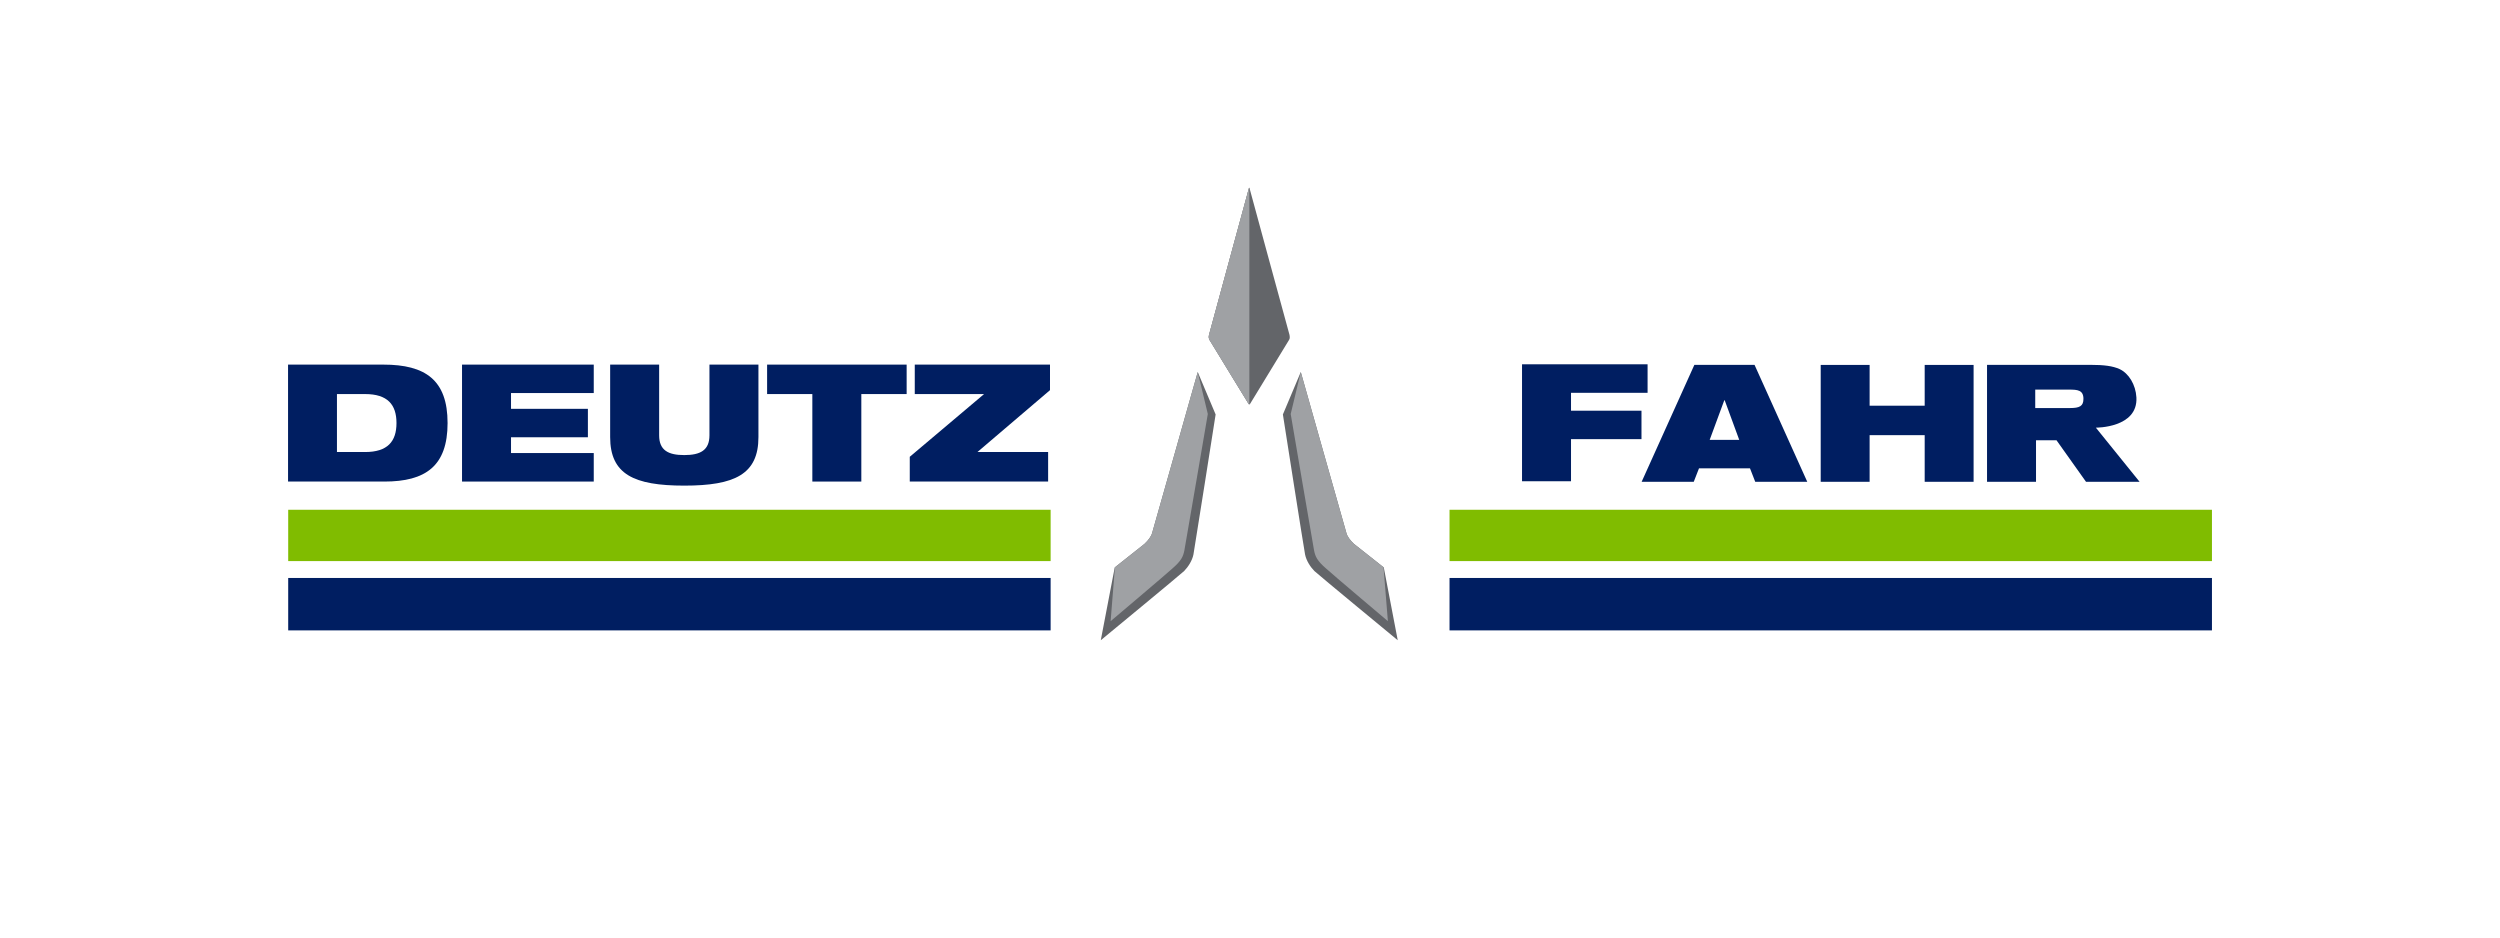
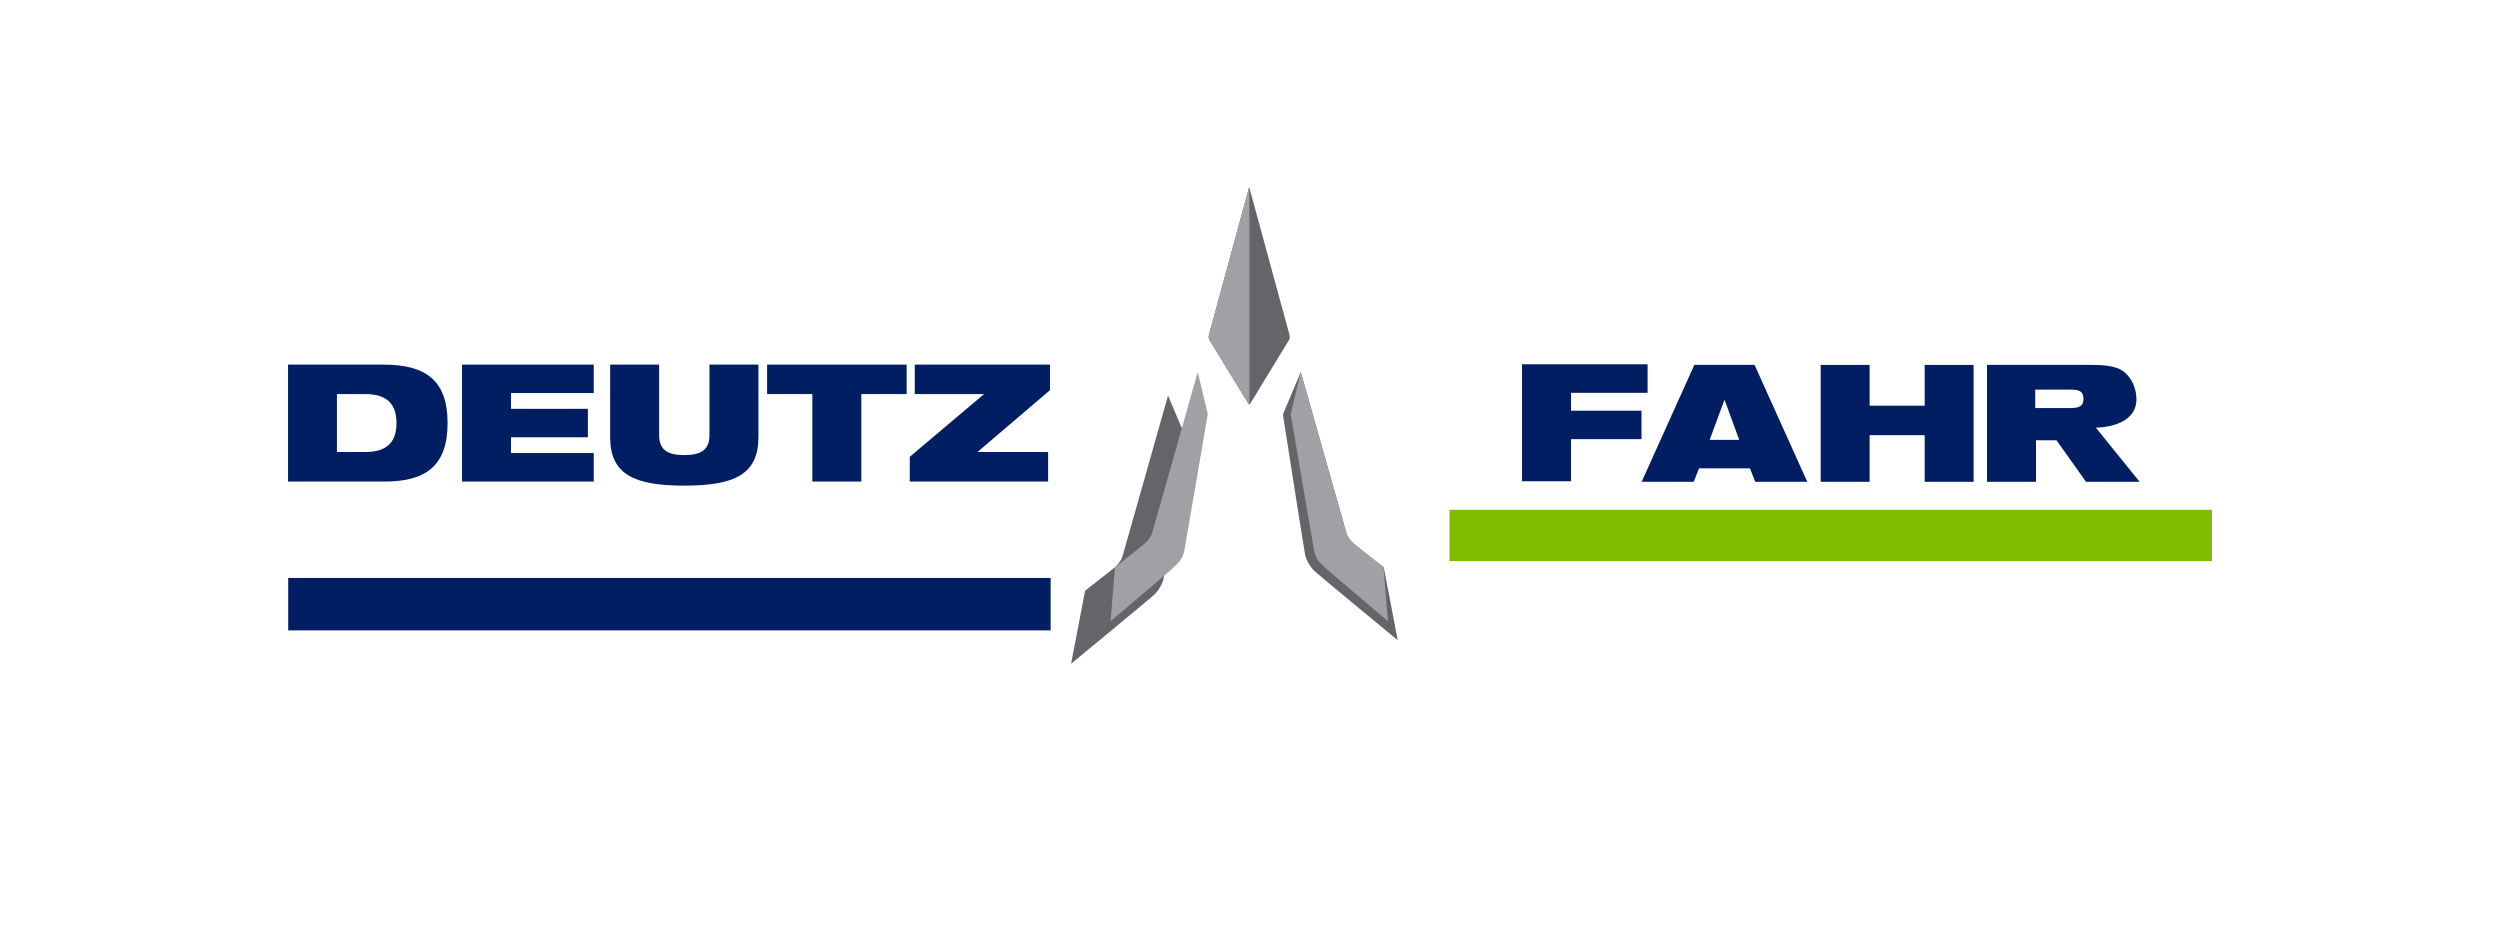
<svg xmlns="http://www.w3.org/2000/svg" id="Layer_2" data-name="Layer 2" viewBox="0 0 320 120">
  <defs>
    <style>
      .cls-1 {
        fill: #001e61;
      }

      .cls-2 {
        fill: #929497;
      }

      .cls-3 {
        fill: #9fa1a4;
      }

      .cls-4 {
        fill: #636569;
      }

      .cls-5 {
        fill: #80bc00;
      }

      .cls-6 {
        fill: none;
      }
    </style>
  </defs>
  <g id="Containers">
    <rect class="cls-6" width="320" height="120" />
  </g>
  <g id="Graphics">
    <g>
      <path class="cls-1" d="m43.13,57.86h3.6c2.87,0,4.02-1.34,4.02-3.71s-1.15-3.71-4.02-3.71h-3.6v7.42m-6.26-11.19h12.2c5.38,0,8.22,1.97,8.22,7.48s-2.82,7.49-8.09,7.49h-12.33v-14.97Z" />
      <polyline class="cls-1" points="59.14 46.67 76 46.67 76 50.31 65.41 50.31 65.41 52.33 75.25 52.33 75.25 55.97 65.41 55.97 65.41 57.99 76 57.99 76 61.64 59.14 61.64 59.14 46.67" />
      <path class="cls-1" d="m78.1,46.67h6.27v9.05c0,1.93,1.18,2.53,3.22,2.53s3.22-.61,3.22-2.53v-9.05h6.27v9.28c0,4.76-3.04,6.21-9.49,6.21s-9.49-1.45-9.49-6.21v-9.28" />
      <polyline class="cls-1" points="103.98 50.44 98.19 50.44 98.19 46.67 116.05 46.67 116.05 50.44 110.25 50.44 110.25 61.64 103.98 61.64 103.98 50.44" />
      <polyline class="cls-1" points="116.45 58.47 125.96 50.44 117.09 50.44 117.09 46.67 134.4 46.67 134.4 49.94 125.11 57.86 134.16 57.86 134.16 61.64 116.45 61.64 116.45 58.47" />
      <polyline class="cls-1" points="194.82 46.63 210.89 46.63 210.89 50.28 201.09 50.28 201.09 52.57 210.11 52.57 210.11 56.21 201.09 56.21 201.09 61.6 194.82 61.6 194.82 46.63" />
      <path class="cls-1" d="m220.76,51.23h-.05l-1.87,5.07h3.78l-1.86-5.07m-3.87-4.53h7.69l6.75,14.97h-6.66l-.67-1.72h-6.53l-.67,1.72h-6.67l6.75-14.97Z" />
      <polyline class="cls-1" points="246.36 55.7 239.31 55.7 239.31 61.67 233.05 61.67 233.05 46.71 239.31 46.71 239.31 51.93 246.36 51.93 246.36 46.71 252.62 46.71 252.62 61.67 246.36 61.67 246.36 55.7" />
      <path class="cls-1" d="m260.51,52.23h4.44c1.22,0,1.73-.23,1.73-1.18,0-1.13-.78-1.18-1.82-1.18h-4.35v2.35m13.34,9.45h-6.84l-3.78-5.32h-2.62v5.32h-6.27v-14.97h13.2c1.8,0,2.89.15,3.76.54,1.18.55,2.07,1.99,2.16,3.63.21,3.92-5.19,3.87-5.19,3.87l5.59,6.92Z" />
-       <rect class="cls-5" x="36.89" y="65.25" width="97.59" height="6.57" />
-       <path class="cls-4" d="m142.7,72.62s3.44-2.72,3.8-3.01c.47-.44.86-.95.98-1.42.28-.92,5.83-20.6,5.83-20.57l2.29,5.43s-2.72,17.33-2.84,17.93c-.16.79-.68,1.59-1.19,2.11-.36.36-10.67,8.86-10.67,8.86l1.79-9.34" />
+       <path class="cls-4" d="m142.7,72.62c.47-.44.86-.95.98-1.42.28-.92,5.83-20.6,5.83-20.57l2.29,5.43s-2.72,17.33-2.84,17.93c-.16.79-.68,1.59-1.19,2.11-.36.36-10.67,8.86-10.67,8.86l1.79-9.34" />
      <path class="cls-4" d="m160,51.71c.07-.11,4.2-6.88,5.01-8.22.12-.19.08-.45.04-.65-.68-2.44-5.08-18.65-5.11-18.75-.01-.07-.07-.07-.08,0-.02.07-4.39,16.17-5.11,18.78-.06.24-.04.47.08.66.9,1.5,4.96,8.1,5,8.18.04.07.11.07.17-.01" />
      <path class="cls-2" d="m159.9,51.76v-27.71s-.03-.02-.04.04c-.02.07-4.39,16.17-5.11,18.78-.06.24-.04.47.08.66.9,1.5,4.96,8.1,5,8.18.04.07.07.04.07.04" />
      <path class="cls-4" d="m177.11,72.62s-3.45-2.72-3.81-3.01c-.47-.44-.86-.95-.97-1.42-.28-.92-5.83-20.6-5.83-20.57l-2.29,5.43s2.71,17.33,2.84,17.93c.16.79.68,1.59,1.19,2.11.36.36,10.67,8.86,10.67,8.86l-1.79-9.34" />
      <rect class="cls-1" x="36.89" y="73.98" width="97.59" height="6.71" />
      <rect class="cls-5" x="185.54" y="65.25" width="97.59" height="6.57" />
-       <rect class="cls-1" x="185.54" y="73.98" width="97.59" height="6.71" />
      <path class="cls-3" d="m142.72,72.61s3.42-2.71,3.78-3c.47-.44.86-.95.98-1.42.28-.92,5.83-20.6,5.83-20.57l1.29,5.37s-2.88,16.85-3,17.46c-.16.79-.38,1.32-1.56,2.34-.36.36-7.88,6.72-7.88,6.72l.55-6.9" />
      <path class="cls-3" d="m159.9,51.76v-27.71s-.03-.02-.04.04c-.02.07-4.39,16.17-5.11,18.78-.06.24-.04.47.08.66.9,1.5,4.96,8.1,5,8.18.04.07.07.04.07.04" />
      <path class="cls-3" d="m177.09,72.61s-3.43-2.71-3.79-3c-.47-.44-.86-.95-.97-1.42-.28-.92-5.83-20.6-5.83-20.57l-1.29,5.37s2.87,16.85,2.99,17.46c.16.79.38,1.32,1.56,2.34.36.36,7.89,6.72,7.89,6.72l-.56-6.9" />
    </g>
  </g>
</svg>